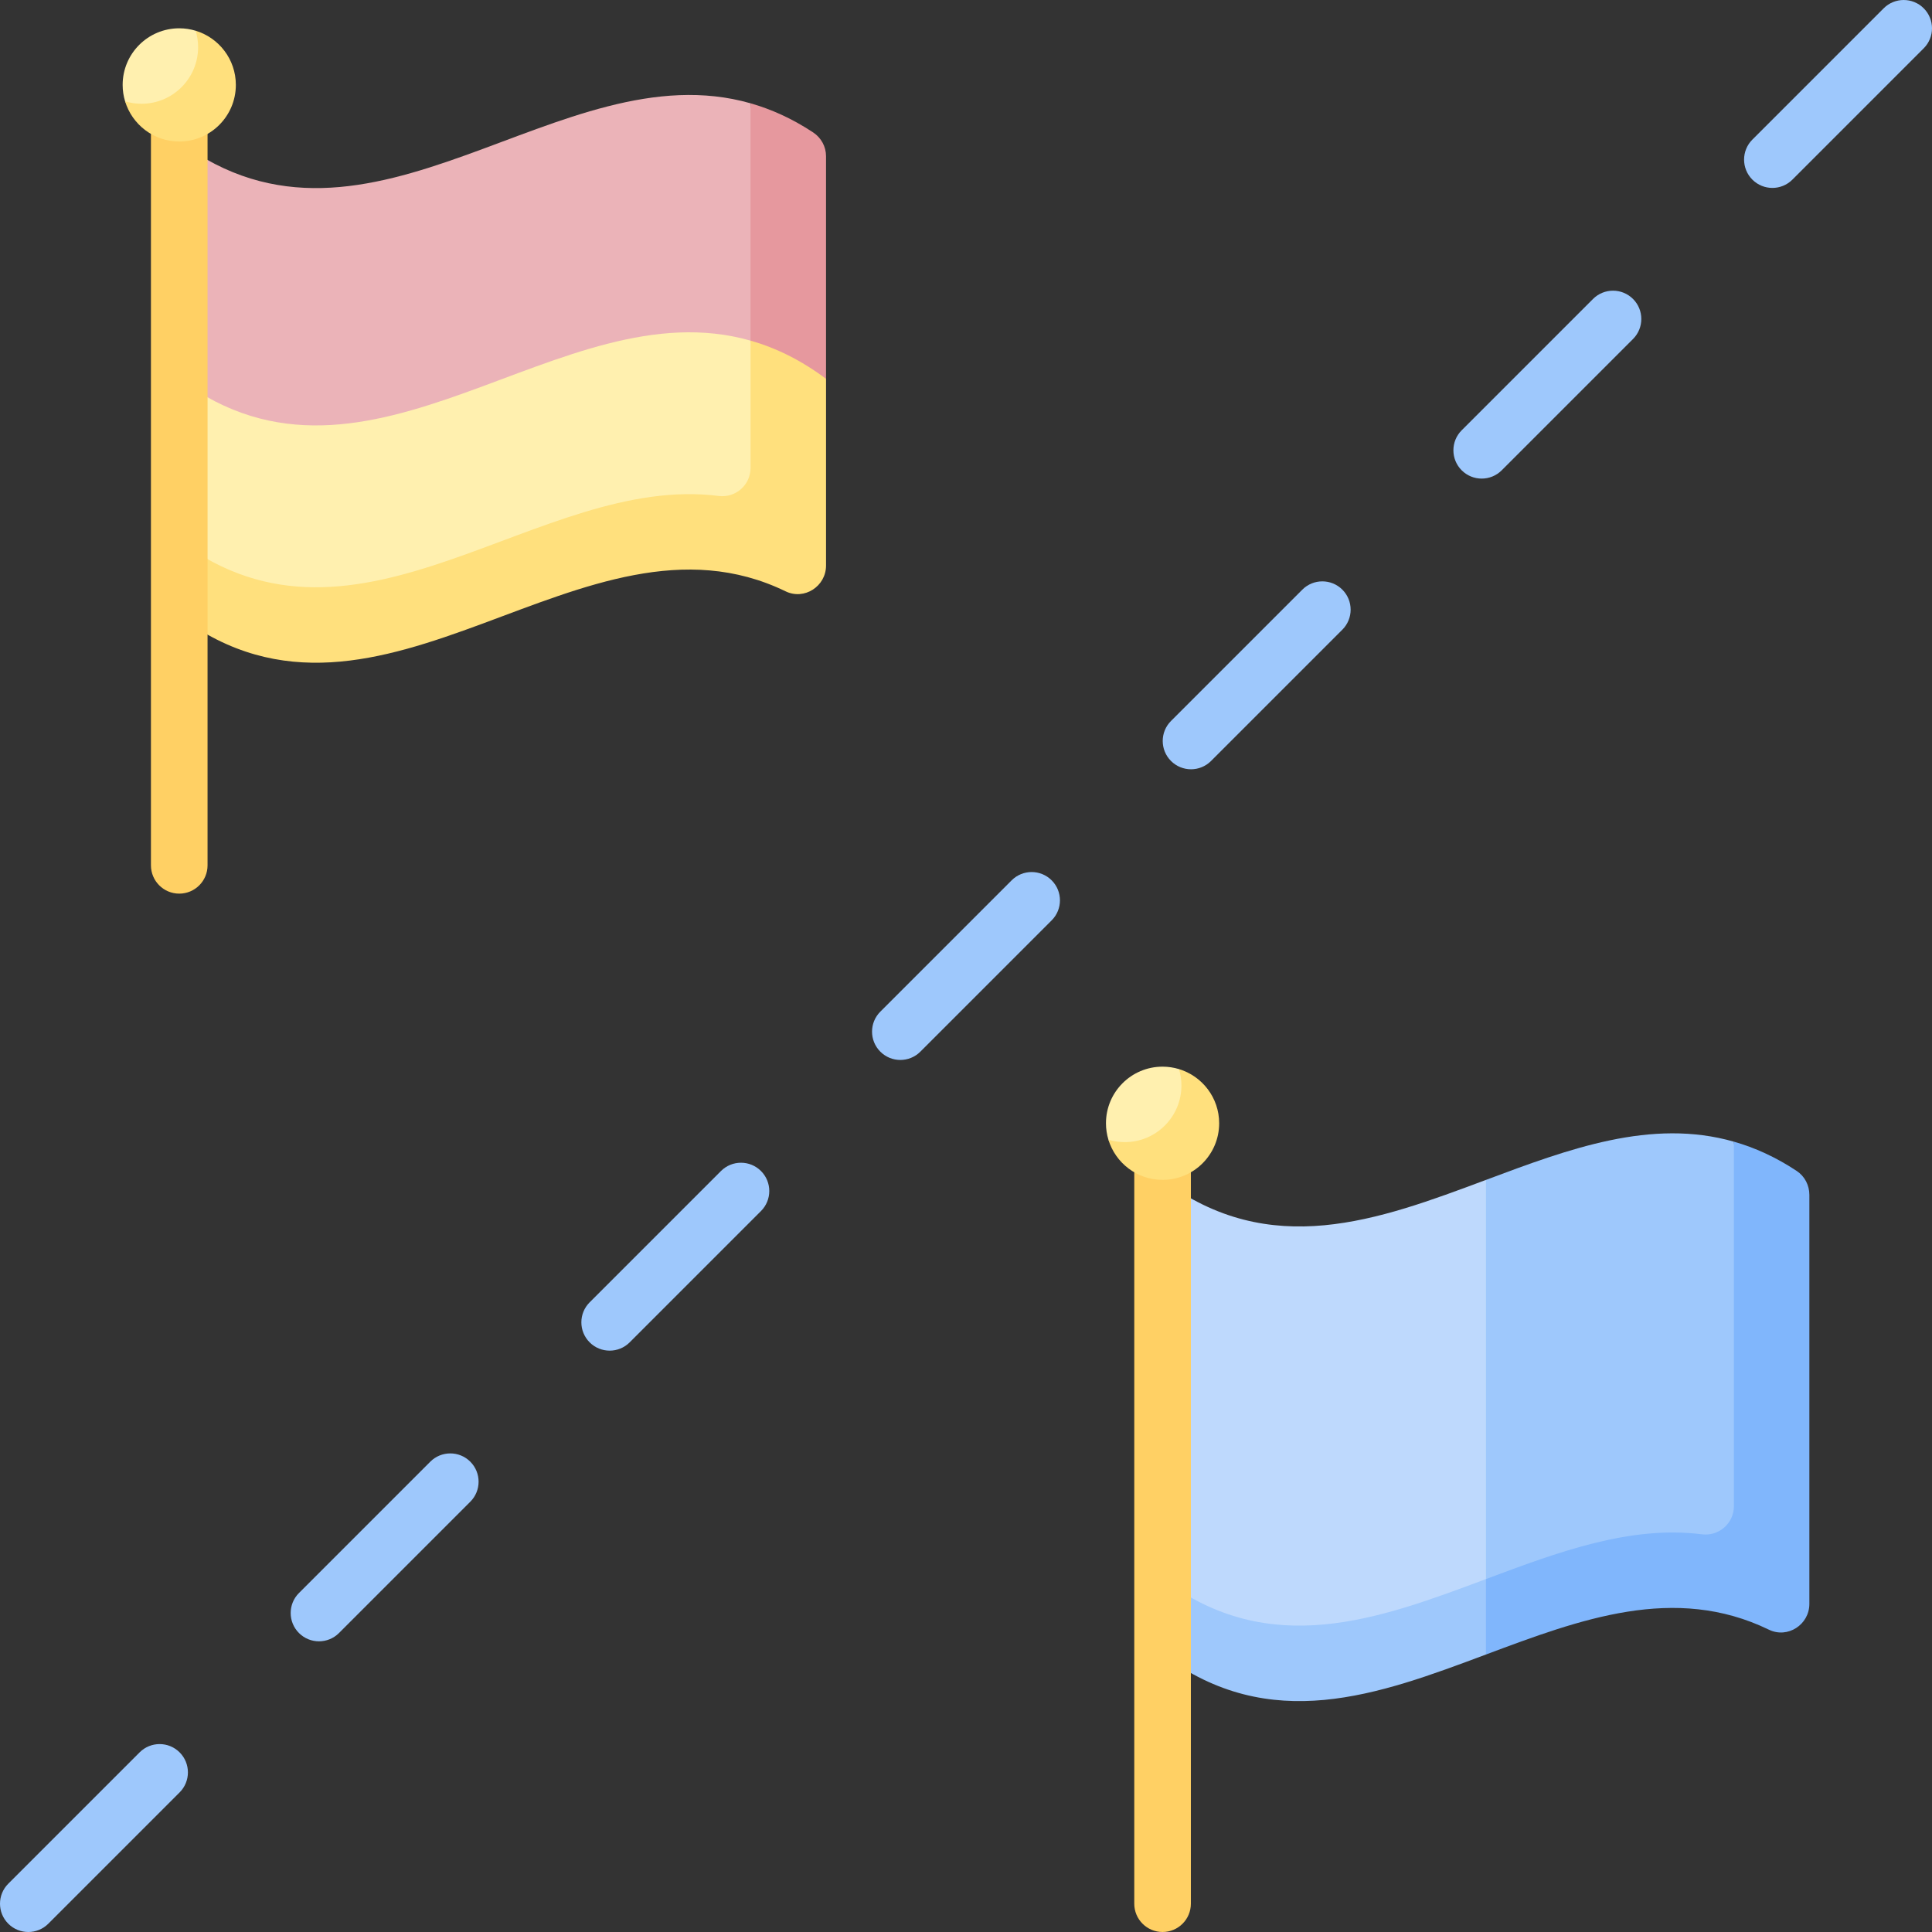
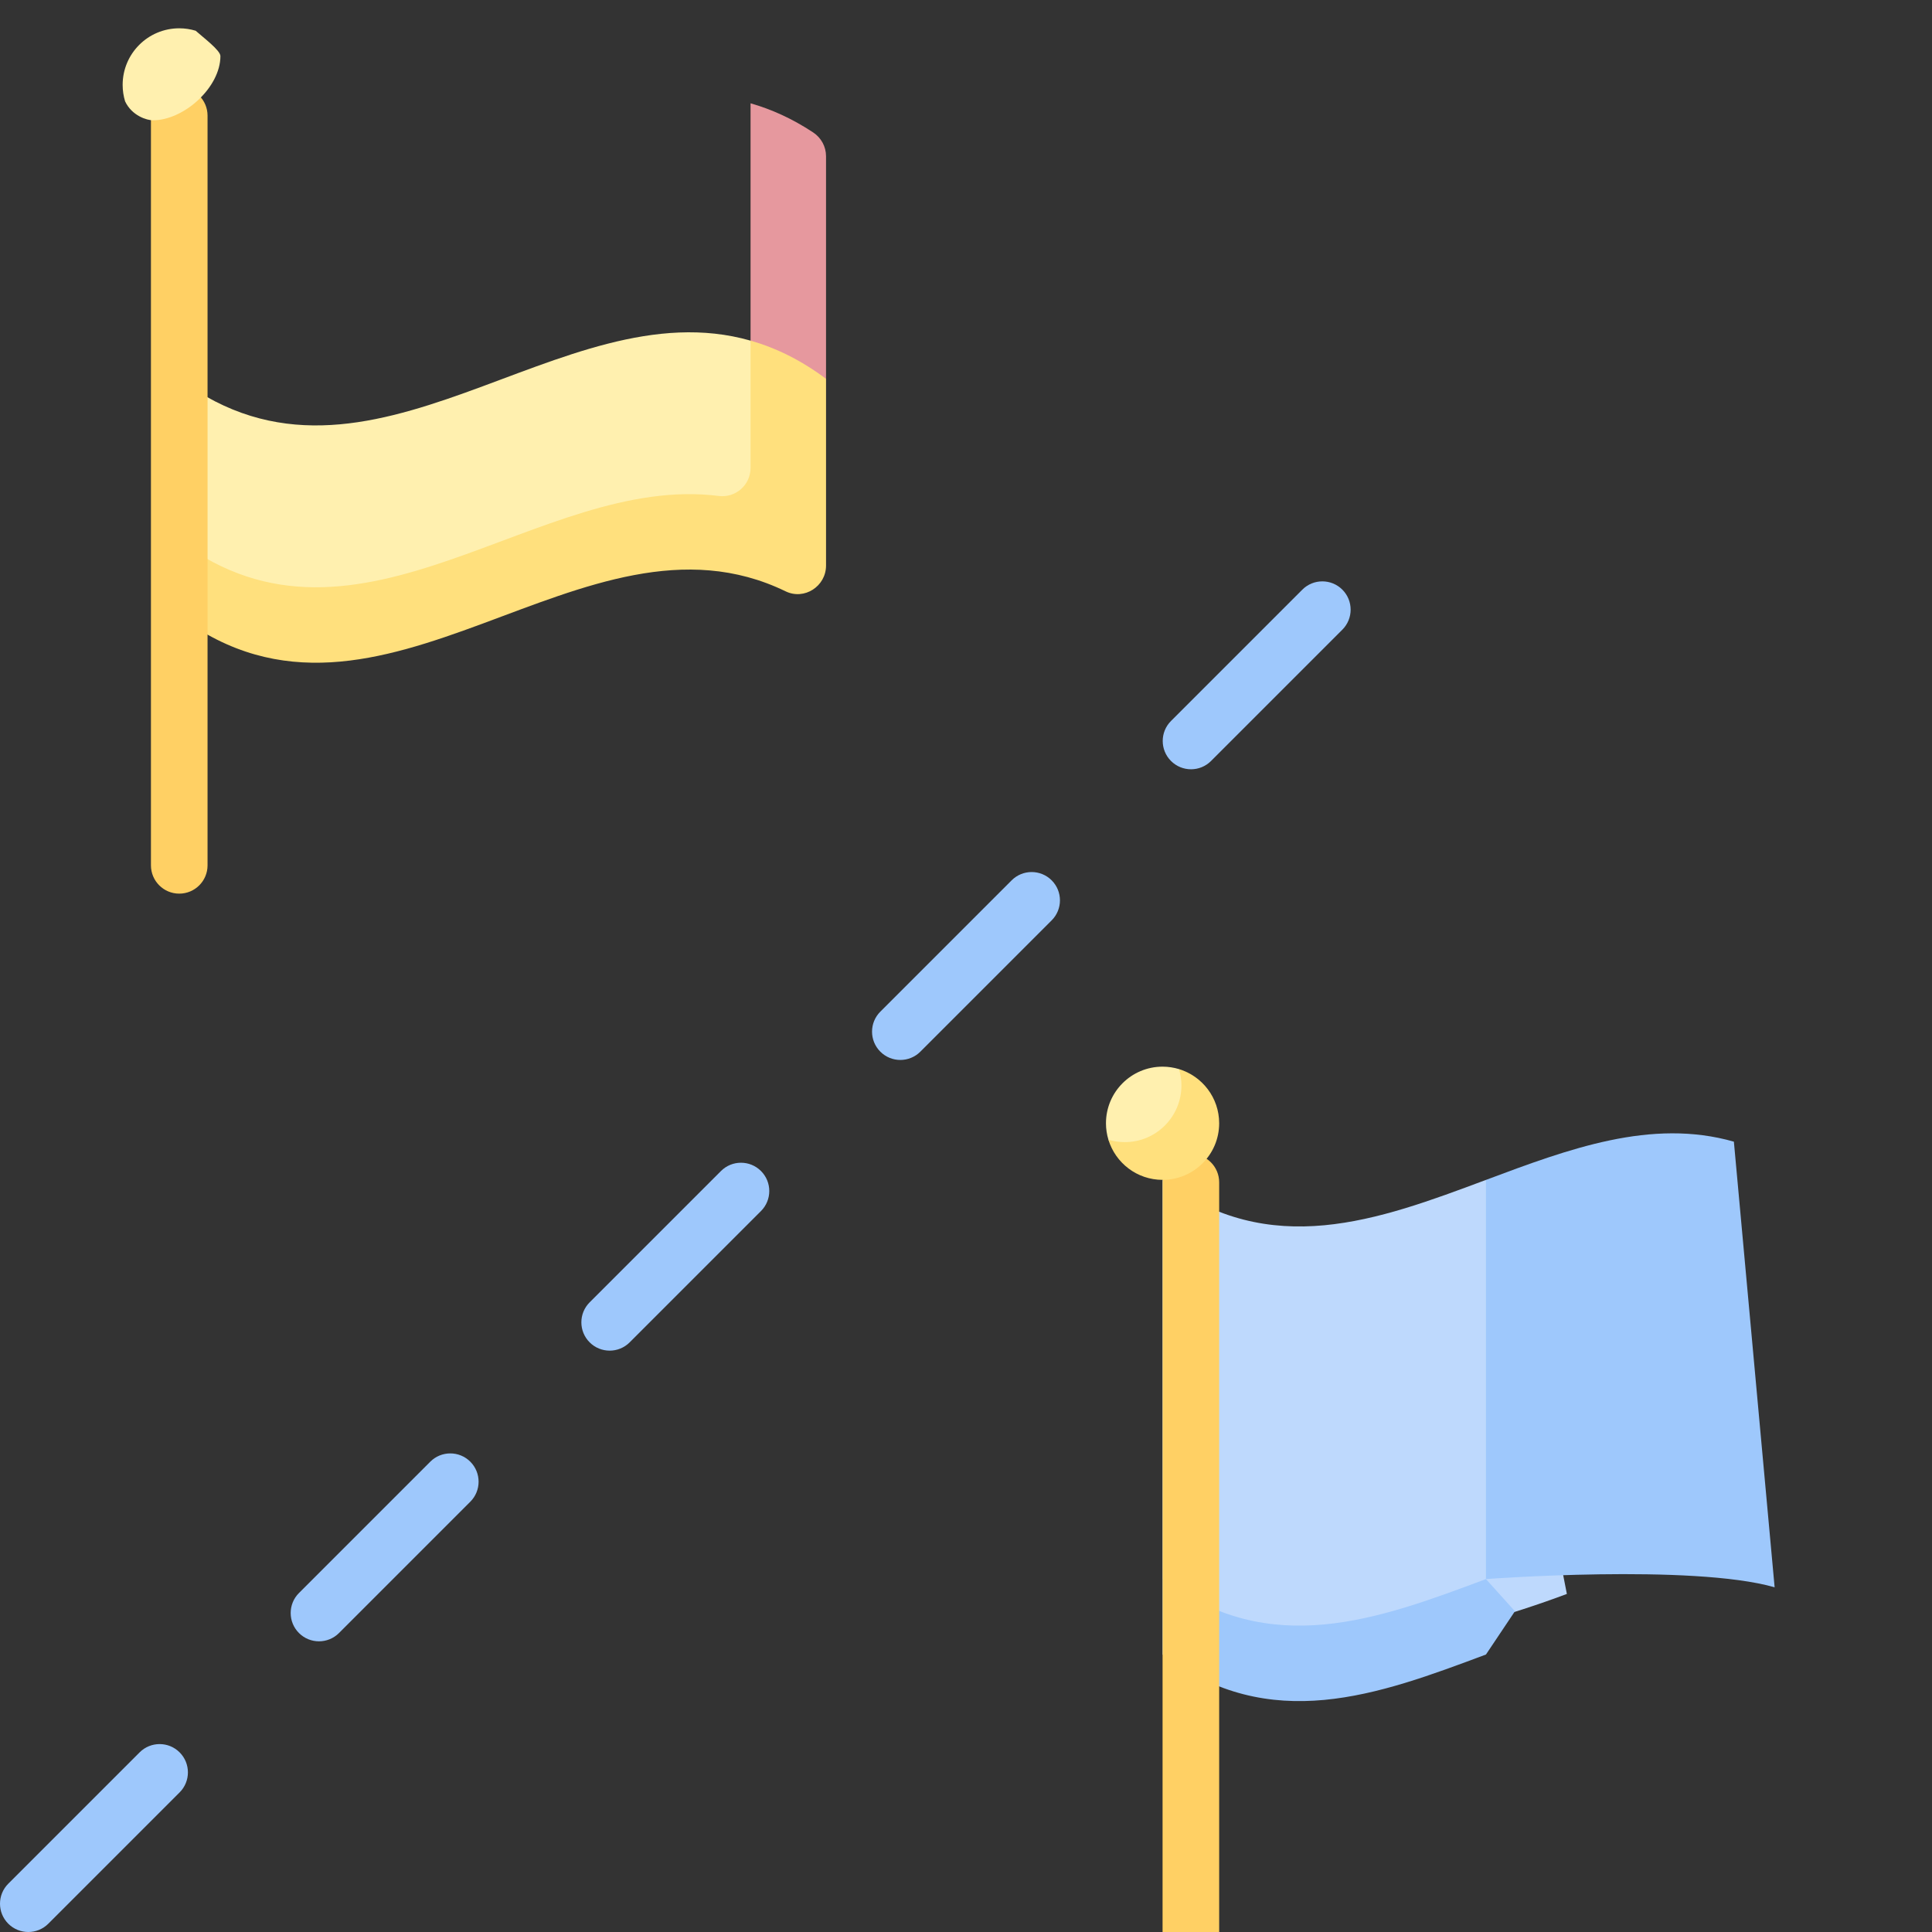
<svg xmlns="http://www.w3.org/2000/svg" id="Capa_1" enable-background="new 0 0 512 512" height="512" viewBox="0 0 512 512" width="512">
  <rect x="0" y="0" width="512" height="512" fill="#333333" stroke="none" />
  <g>
    <path d="m415.235 422.412-21.44-109.726c-28.568 10.688-57.135 21.375-85.703-.009v105.785c25.261 29.361 78.576 14.638 107.143 3.95z" fill="#bed9fd" />
    <path d="m308.092 418.462v20.002c28.568 21.384 57.135 10.692 85.703 0l7.676-11.464-7.676-8.53c-28.568 10.688-57.135 21.376-85.703-.008z" fill="#9ec8fc" />
    <path d="m470.294 420.647-10.798-118.094c-21.9-6.255-43.801 1.939-65.701 10.132v105.785s54.599-4.078 76.499 2.177z" fill="#9ec8fc" />
-     <path d="m476.164 310.325c-5.556-3.683-11.112-6.185-16.668-7.772v96.624c0 4.529-3.981 7.998-8.474 7.43-19.076-2.411-38.151 4.726-57.227 11.863v19.994c24.997-9.355 49.993-18.711 74.99-6.578 4.956 2.405 10.713-1.324 10.713-6.833 0-36.136 0-72.272 0-108.407 0-2.528-1.226-4.925-3.334-6.321z" fill="#80b6fc" />
-     <path d="m308.092 512c-4.142 0-7.5-3.357-7.5-7.5v-198.676c0-4.143 3.358-7.5 7.5-7.5s7.5 3.357 7.5 7.5v198.676c0 4.142-3.358 7.5-7.5 7.5z" fill="#ffd064" />
+     <path d="m308.092 512v-198.676c0-4.143 3.358-7.5 7.5-7.5s7.5 3.357 7.5 7.5v198.676c0 4.142-3.358 7.5-7.5 7.5z" fill="#ffd064" />
    <path d="m319.002 290.029c0-1.514-4.588-4.941-6.557-6.706-1.378-.417-2.838-.647-4.352-.647-8.284 0-15 6.716-15 15 0 1.514.229 2.974.647 4.352 1.812 3.868 5.837 5.03 7.351 5.03 8.283.001 17.911-8.744 17.911-17.029z" fill="#fff0af" />
    <path d="m312.444 283.323c.417 1.378.647 2.838.647 4.352 0 8.284-6.716 15-15 15-1.514 0-2.974-.229-4.352-.647 1.866 6.161 7.583 10.648 14.353 10.648 8.284 0 15-6.716 15-15 0-6.77-4.487-12.487-10.648-14.353z" fill="#ffe07d" />
    <g fill="#9ec8fc">
      <path d="m7.5 512c-1.919 0-3.839-.732-5.303-2.196-2.929-2.93-2.929-7.678 0-10.607l34.8-34.8c2.929-2.928 7.678-2.928 10.606 0 2.929 2.93 2.929 7.678 0 10.607l-34.8 34.8c-1.464 1.464-3.383 2.196-5.303 2.196z" />
      <path d="m84.533 434.967c-1.919 0-3.839-.732-5.303-2.196-2.929-2.93-2.929-7.678 0-10.607l34.8-34.8c2.929-2.928 7.678-2.928 10.606 0 2.929 2.93 2.929 7.678 0 10.607l-34.8 34.8c-1.464 1.463-3.383 2.196-5.303 2.196z" />
      <path d="m161.567 357.934c-1.919 0-3.839-.732-5.303-2.196-2.929-2.93-2.929-7.678 0-10.607l34.8-34.8c2.929-2.928 7.678-2.928 10.606 0 2.929 2.93 2.929 7.678 0 10.607l-34.8 34.8c-1.464 1.463-3.384 2.196-5.303 2.196z" />
      <path d="m238.6 280.899c-1.919 0-3.839-.732-5.303-2.196-2.929-2.93-2.929-7.678 0-10.607l34.799-34.799c2.931-2.929 7.679-2.927 10.607 0 2.929 2.93 2.929 7.678 0 10.607l-34.8 34.799c-1.464 1.464-3.384 2.196-5.303 2.196z" />
      <path d="m315.634 203.866c-1.919 0-3.839-.732-5.304-2.196-2.929-2.93-2.929-7.678 0-10.607l34.8-34.8c2.93-2.928 7.678-2.928 10.607 0 2.929 2.93 2.929 7.678 0 10.607l-34.8 34.8c-1.464 1.464-3.384 2.196-5.303 2.196z" />
-       <path d="m392.667 126.833c-1.919 0-3.839-.732-5.304-2.196-2.929-2.93-2.929-7.678 0-10.607l34.8-34.8c2.93-2.928 7.678-2.928 10.607 0 2.929 2.93 2.929 7.678 0 10.607l-34.8 34.8c-1.464 1.464-3.384 2.196-5.303 2.196z" />
-       <path d="m469.7 49.8c-1.919 0-3.839-.732-5.304-2.196-2.929-2.93-2.929-7.678 0-10.607l34.8-34.8c2.93-2.928 7.678-2.928 10.607 0 2.929 2.93 2.929 7.678 0 10.607l-34.8 34.8c-1.464 1.463-3.384 2.196-5.303 2.196z" />
    </g>
-     <path d="m210.882 136.176-11.976-108.8c-50.468-14.413-100.936 47.901-151.404 10.124v62.894c31.028 43.9 112.912 21.369 163.38 35.782z" fill="#ebb3b8" />
    <path d="m215.498 35.098c-5.531-3.656-11.061-6.142-16.592-7.721v75.976l20.002-2.959c0-19.668 0-39.336 0-59.004 0-2.538-1.293-4.893-3.41-6.292z" fill="#e6989e" />
    <path d="m213.353 145-14.447-54.727c-50.468-14.414-100.936 47.898-151.404 10.121v42.892c20.439 50.067 115.383-12.7 165.851 1.714z" fill="#fff0af" />
    <path d="m190.471 131.435c-47.656-6.055-95.313 47.523-142.969 11.85v20.002c53.564 40.095 107.129-32.577 160.693-6.578 4.956 2.405 10.713-1.324 10.713-6.833v-49.483c-6.667-4.991-13.335-8.216-20.002-10.121v33.728c0 4.515-3.958 8.004-8.435 7.435z" fill="#ffe07d" />
    <path d="m47.502 236.823c-4.142 0-7.5-3.357-7.5-7.5v-198.676c0-4.143 3.358-7.5 7.5-7.5s7.5 3.357 7.5 7.5v198.676c0 4.143-3.358 7.5-7.5 7.5z" fill="#ffd064" />
    <path d="m58.412 14.853c0-1.514-4.588-4.941-6.557-6.706-1.379-.418-2.839-.647-4.353-.647-8.284 0-15 6.716-15 15 0 1.514.229 2.974.647 4.352 1.812 3.868 5.837 5.03 7.351 5.03 8.284 0 17.912-8.745 17.912-17.029z" fill="#fff0af" />
-     <path d="m51.855 8.146c.417 1.378.647 2.838.647 4.352 0 8.284-6.716 15-15 15-1.514 0-2.974-.229-4.352-.647 1.865 6.162 7.582 10.649 14.352 10.649 8.284 0 15-6.716 15-15 0-6.77-4.487-12.488-10.647-14.354z" fill="#ffe07d" />
  </g>
</svg>